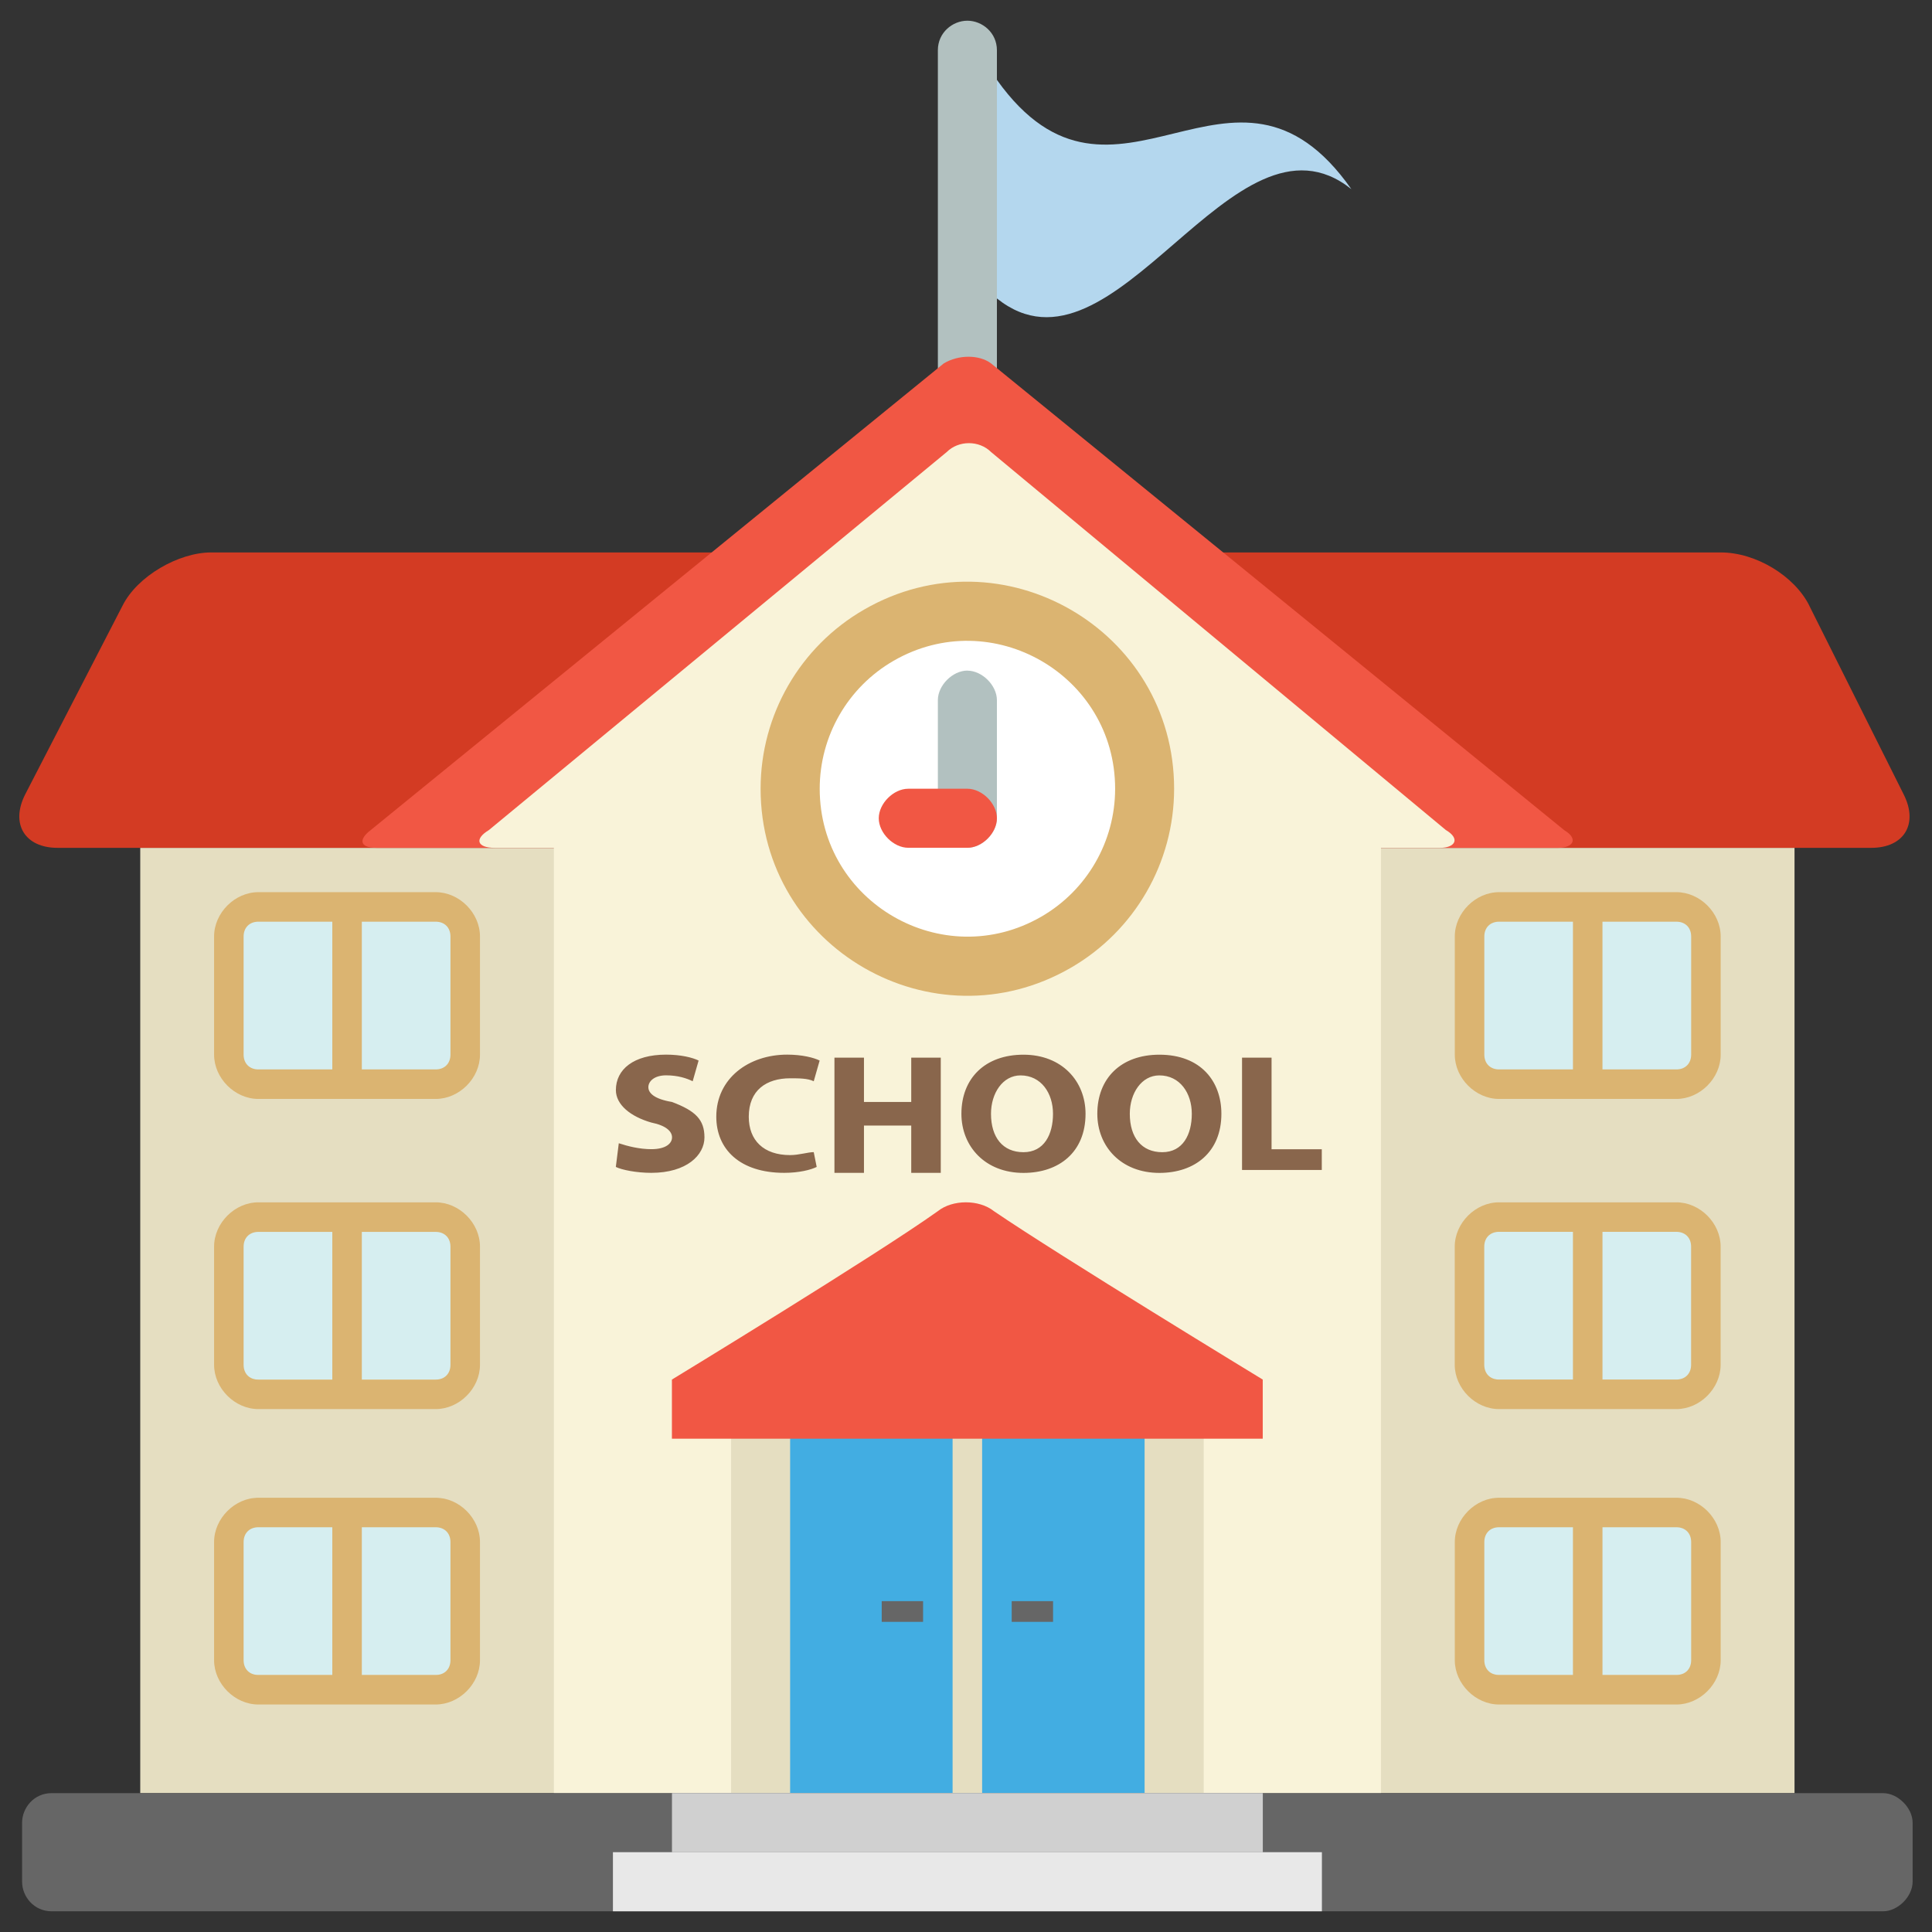
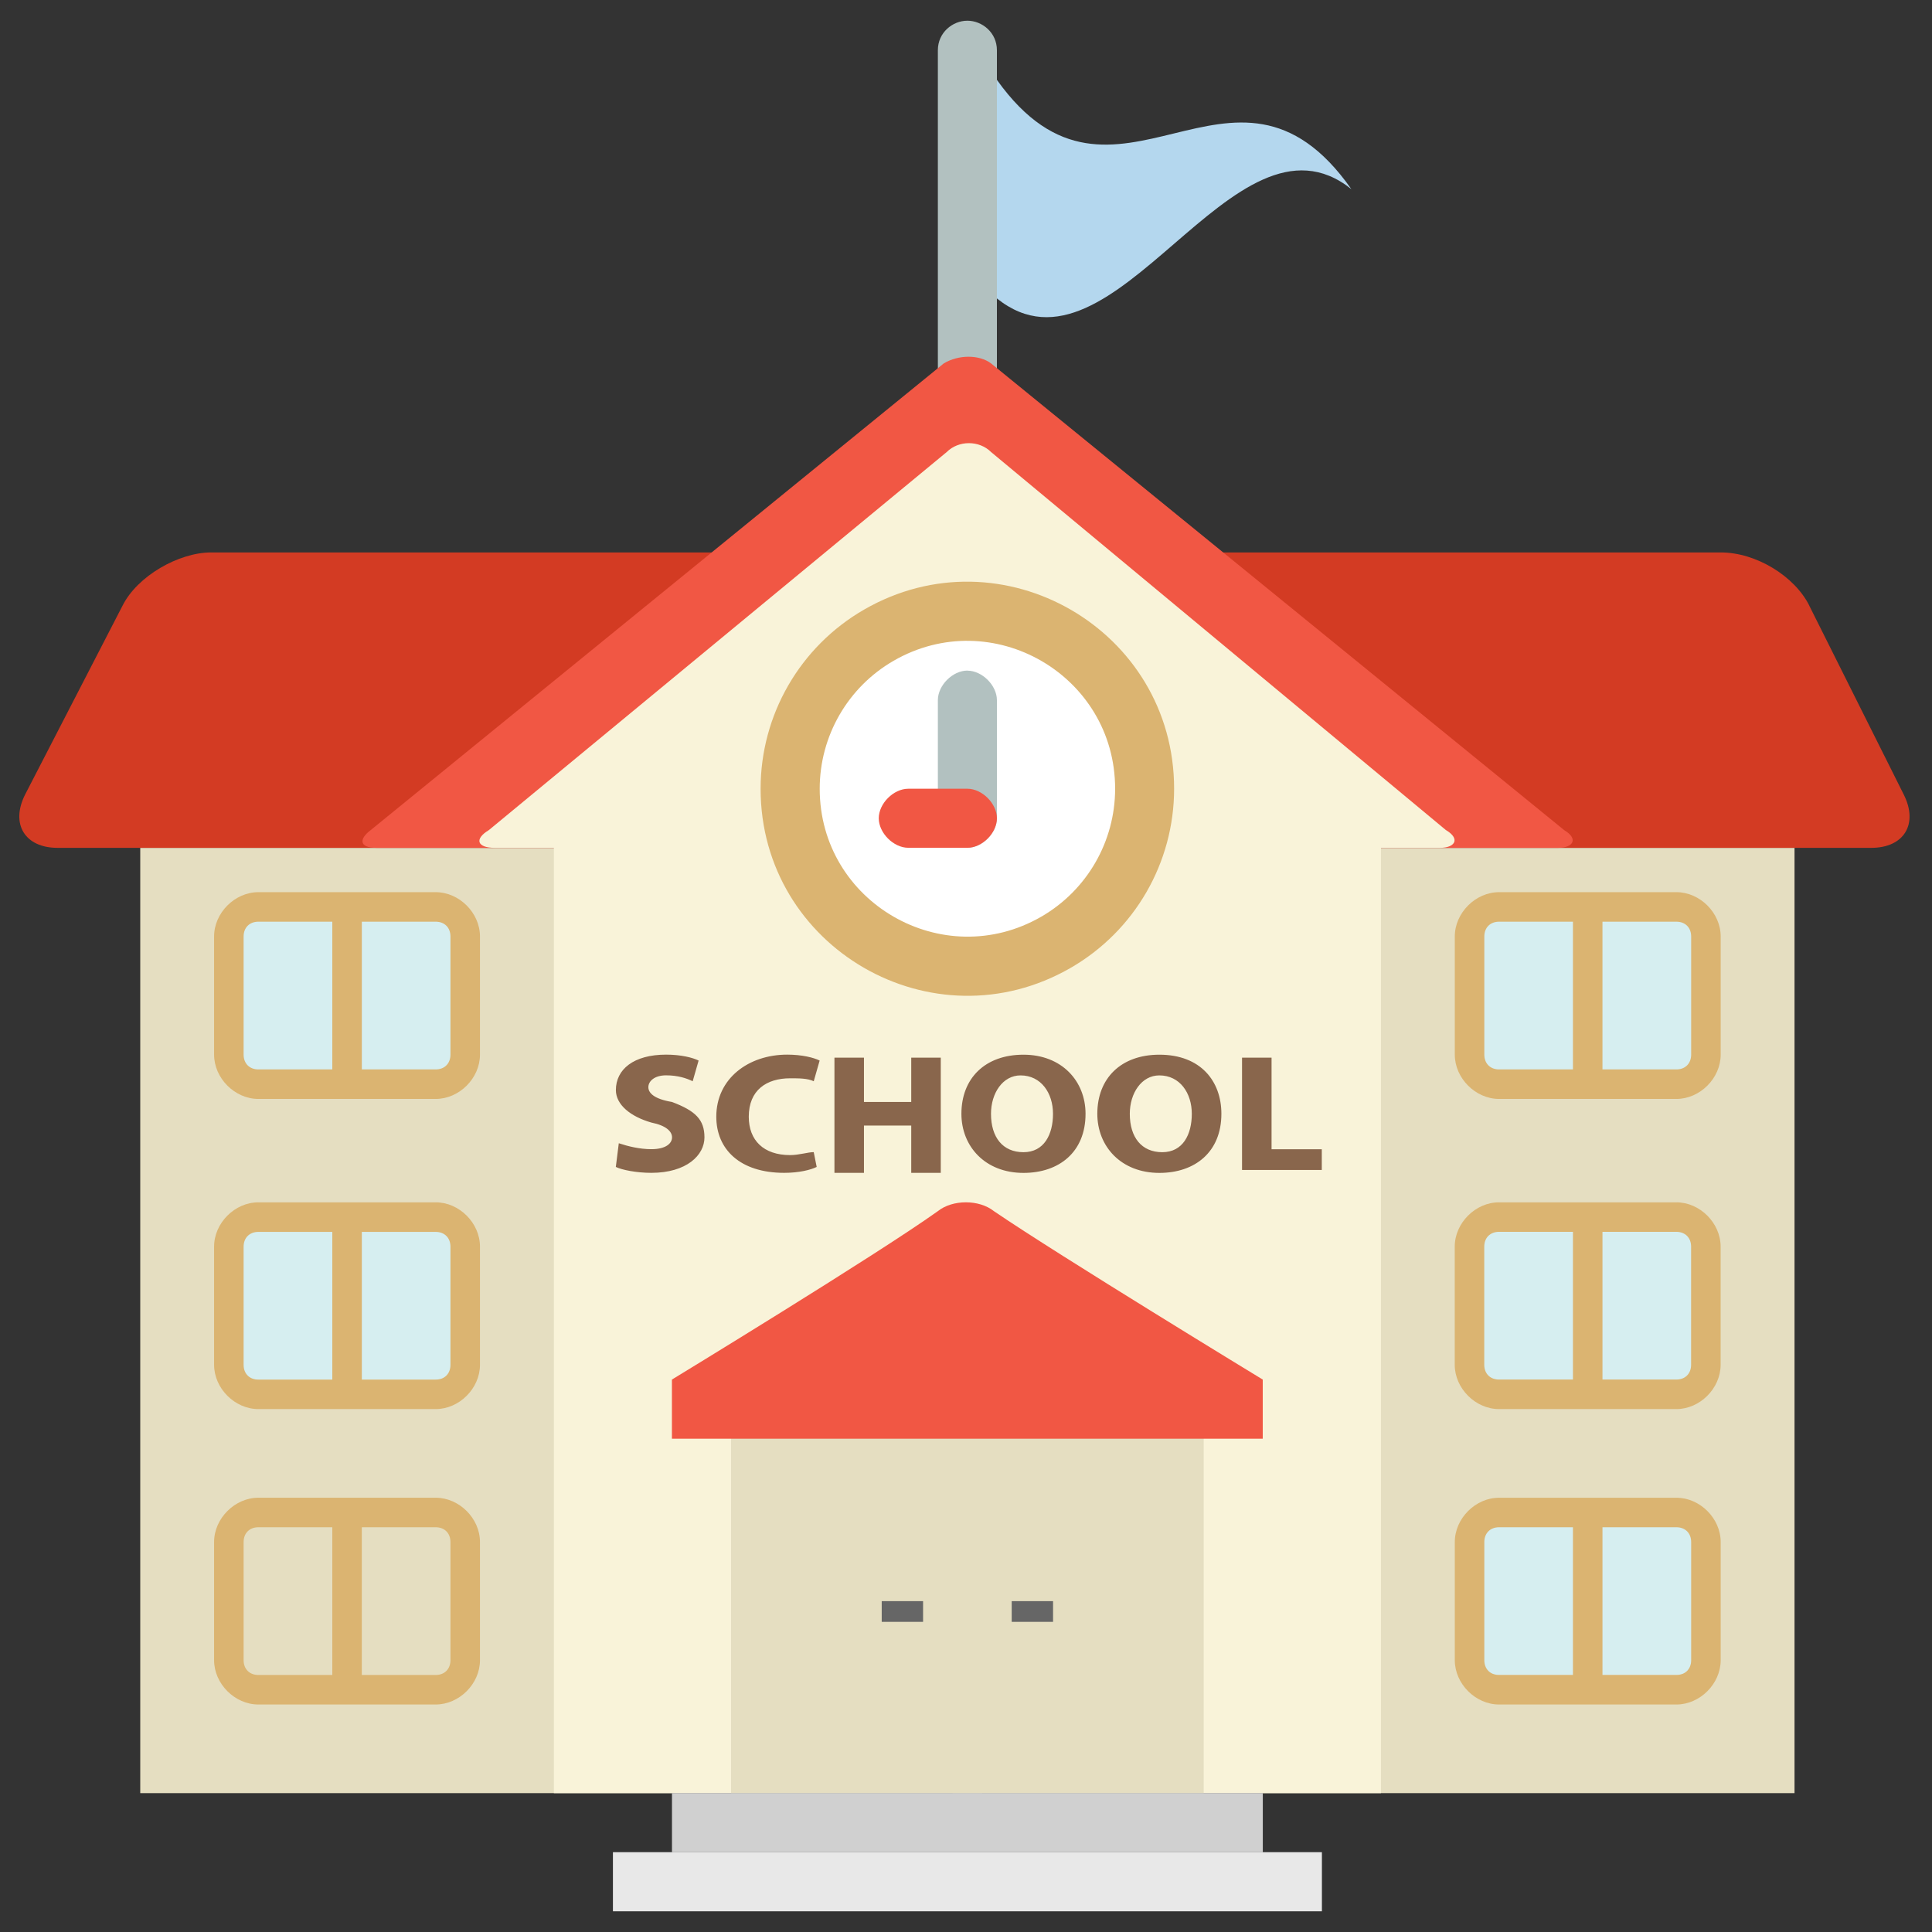
<svg xmlns="http://www.w3.org/2000/svg" viewBox="0 0 32 32" id="School--Streamline-Emojitwo" height="32" width="32">
  <rect x="0" y="0" width="32" height="32" fill="#333333" stroke="none" />
  <desc>
    School Streamline Emoji: https://streamlinehq.com
  </desc>
  <title>school</title>
  <path fill="#b2c1c0" d="M16.512 6.117c0 0.245 -0.245 0.489 -0.489 0.489s-0.489 -0.245 -0.489 -0.489V0.832c0 -0.294 0.245 -0.489 0.489 -0.489s0.489 0.196 0.489 0.489v5.284" stroke-width="0.5" />
  <path fill="#e5dec1" d="M2.323 14.043h27.4v15.657H2.323Z" stroke-width="0.5" />
  <path fill="#d33b23" d="M29.968 10.031c-0.245 -0.489 -0.881 -0.881 -1.468 -0.881H3.498c-0.538 0 -1.223 0.391 -1.468 0.881L0.415 13.162c-0.245 0.489 0 0.881 0.538 0.881H30.995c0.538 0 0.783 -0.391 0.538 -0.881l-1.566 -3.131" stroke-width="0.5" />
  <g fill="#d6eef0">
    <path d="M7.705 22.361c0 0.245 -0.196 0.489 -0.489 0.489H4.28c-0.294 0 -0.489 -0.245 -0.489 -0.489V20.404c0 -0.245 0.196 -0.489 0.489 -0.489h2.936c0.294 0 0.489 0.245 0.489 0.489v1.957m0 -4.893c0 0.245 -0.196 0.489 -0.489 0.489H4.28c-0.294 0 -0.489 -0.245 -0.489 -0.489v-1.957c0 -0.245 0.196 -0.489 0.489 -0.489h2.936c0.294 0 0.489 0.245 0.489 0.489v1.957" stroke-width="0.5" />
  </g>
  <g fill="#dbb471">
    <path d="M7.216 18.202H4.28c-0.391 0 -0.734 -0.343 -0.734 -0.734v-1.957c0 -0.391 0.343 -0.734 0.734 -0.734h2.936c0.391 0 0.734 0.343 0.734 0.734v1.957c0 0.391 -0.343 0.734 -0.734 0.734m-2.936 -2.936c-0.147 0 -0.245 0.098 -0.245 0.245v1.957c0 0.147 0.098 0.245 0.245 0.245h2.936c0.147 0 0.245 -0.098 0.245 -0.245v-1.957c0 -0.147 -0.098 -0.245 -0.245 -0.245H4.28" stroke-width="0.5" />
    <path d="M5.504 15.021h0.489v2.936h-0.489Zm1.712 8.318H4.28c-0.391 0 -0.734 -0.343 -0.734 -0.734v-1.957c0 -0.391 0.343 -0.734 0.734 -0.734h2.936c0.391 0 0.734 0.343 0.734 0.734v1.957c0 0.391 -0.343 0.734 -0.734 0.734M4.28 20.404c-0.147 0 -0.245 0.098 -0.245 0.245v1.957c0 0.147 0.098 0.245 0.245 0.245h2.936c0.147 0 0.245 -0.098 0.245 -0.245v-1.957c0 -0.147 -0.098 -0.245 -0.245 -0.245H4.28" stroke-width="0.5" />
    <path d="M5.504 20.159h0.489v2.936h-0.489Z" stroke-width="0.5" />
  </g>
-   <path fill="#d6eef0" d="M7.705 27.253c0 0.245 -0.196 0.489 -0.489 0.489H4.28c-0.294 0 -0.489 -0.245 -0.489 -0.489v-1.957c0 -0.245 0.196 -0.489 0.489 -0.489h2.936c0.294 0 0.489 0.245 0.489 0.489v1.957" stroke-width="0.5" />
  <g fill="#dbb471">
    <path d="M7.216 28.232H4.28c-0.391 0 -0.734 -0.343 -0.734 -0.734v-1.957c0 -0.391 0.343 -0.734 0.734 -0.734h2.936c0.391 0 0.734 0.342 0.734 0.734v1.957c0 0.391 -0.343 0.734 -0.734 0.734m-2.936 -2.936c-0.147 0 -0.245 0.098 -0.245 0.245v1.957c0 0.147 0.098 0.245 0.245 0.245h2.936c0.147 0 0.245 -0.098 0.245 -0.245v-1.957c0 -0.147 -0.098 -0.245 -0.245 -0.245H4.28" stroke-width="0.5" />
    <path d="M5.504 25.052h0.489v2.936h-0.489Z" stroke-width="0.5" />
  </g>
  <g fill="#d6eef0">
    <path d="M28.255 22.361c0 0.245 -0.245 0.489 -0.489 0.489h-2.936c-0.245 0 -0.489 -0.245 -0.489 -0.489V20.404c0 -0.245 0.245 -0.489 0.489 -0.489h2.936c0.245 0 0.489 0.245 0.489 0.489v1.957m0 -4.893c0 0.245 -0.245 0.489 -0.489 0.489h-2.936c-0.245 0 -0.489 -0.245 -0.489 -0.489v-1.957c0 -0.245 0.245 -0.489 0.489 -0.489h2.936c0.245 0 0.489 0.245 0.489 0.489v1.957" stroke-width="0.5" />
  </g>
  <g fill="#dbb471">
    <path d="M27.766 18.202h-2.936c-0.391 0 -0.734 -0.343 -0.734 -0.734v-1.957c0 -0.391 0.343 -0.734 0.734 -0.734h2.936c0.391 0 0.734 0.343 0.734 0.734v1.957c0 0.391 -0.343 0.734 -0.734 0.734m-2.936 -2.936c-0.147 0 -0.245 0.098 -0.245 0.245v1.957c0 0.147 0.098 0.245 0.245 0.245h2.936c0.147 0 0.245 -0.098 0.245 -0.245v-1.957c0 -0.147 -0.098 -0.245 -0.245 -0.245h-2.936" stroke-width="0.5" />
    <path d="M26.053 15.021h0.489v2.936h-0.489Zm1.712 8.318h-2.936c-0.391 0 -0.734 -0.343 -0.734 -0.734v-1.957c0 -0.391 0.343 -0.734 0.734 -0.734h2.936c0.391 0 0.734 0.343 0.734 0.734v1.957c0 0.391 -0.343 0.734 -0.734 0.734m-2.936 -2.936c-0.147 0 -0.245 0.098 -0.245 0.245v1.957c0 0.147 0.098 0.245 0.245 0.245h2.936c0.147 0 0.245 -0.098 0.245 -0.245v-1.957c0 -0.147 -0.098 -0.245 -0.245 -0.245h-2.936" stroke-width="0.5" />
    <path d="M26.053 20.159h0.489v2.936h-0.489Z" stroke-width="0.5" />
  </g>
  <path fill="#d6eef0" d="M28.255 27.253c0 0.245 -0.245 0.489 -0.489 0.489h-2.936c-0.245 0 -0.489 -0.245 -0.489 -0.489v-1.957c0 -0.245 0.245 -0.489 0.489 -0.489h2.936c0.245 0 0.489 0.245 0.489 0.489v1.957" stroke-width="0.5" />
  <g fill="#dbb471">
    <path d="M27.766 28.232h-2.936c-0.391 0 -0.734 -0.343 -0.734 -0.734v-1.957c0 -0.391 0.343 -0.734 0.734 -0.734h2.936c0.391 0 0.734 0.342 0.734 0.734v1.957c0 0.391 -0.343 0.734 -0.734 0.734m-2.936 -2.936c-0.147 0 -0.245 0.098 -0.245 0.245v1.957c0 0.147 0.098 0.245 0.245 0.245h2.936c0.147 0 0.245 -0.098 0.245 -0.245v-1.957c0 -0.147 -0.098 -0.245 -0.245 -0.245h-2.936" stroke-width="0.5" />
    <path d="M26.053 25.052h0.489v2.936h-0.489Z" stroke-width="0.5" />
  </g>
  <path fill="#f15744" d="M16.415 6.019c-0.196 -0.147 -0.538 -0.147 -0.783 0L6.14 13.749c-0.196 0.147 -0.196 0.294 0.098 0.294h19.571c0.245 0 0.343 -0.147 0.098 -0.294L16.415 6.019" stroke-width="0.5" />
  <path fill="#f9f3d9" d="M23.949 13.749 16.415 7.487c-0.196 -0.196 -0.538 -0.196 -0.734 0L8.097 13.749c-0.245 0.147 -0.196 0.294 0.098 0.294h0.979v15.657H22.873V14.043h0.979c0.245 0 0.343 -0.147 0.098 -0.294" stroke-width="0.5" />
  <path fill="#e5dec1" d="M12.109 22.361h7.828v7.339H12.109Z" stroke-width="0.5" />
-   <path fill="#42ade2" d="M13.087 22.361h5.871v7.339H13.087Z" stroke-width="0.5" />
  <g fill="#89664c">
    <path d="M10.25 18.936c0.147 0.049 0.343 0.098 0.538 0.098 0.245 0 0.343 -0.098 0.343 -0.196s-0.098 -0.196 -0.343 -0.245c-0.342 -0.098 -0.587 -0.294 -0.587 -0.538 0 -0.343 0.294 -0.587 0.832 -0.587 0.245 0 0.44 0.049 0.538 0.098l-0.098 0.343c-0.098 -0.049 -0.245 -0.098 -0.44 -0.098s-0.294 0.098 -0.294 0.196 0.098 0.196 0.391 0.245c0.391 0.147 0.538 0.294 0.538 0.587s-0.294 0.587 -0.881 0.587c-0.245 0 -0.489 -0.049 -0.587 -0.098l0.049 -0.391m3.278 0.391c-0.098 0.049 -0.294 0.098 -0.538 0.098 -0.734 0 -1.125 -0.391 -1.125 -0.93 0 -0.636 0.538 -1.028 1.174 -1.028 0.245 0 0.44 0.049 0.538 0.098l-0.098 0.343c-0.098 -0.049 -0.245 -0.049 -0.391 -0.049 -0.391 0 -0.685 0.196 -0.685 0.636 0 0.391 0.245 0.636 0.685 0.636 0.147 0 0.294 -0.049 0.391 -0.049l0.049 0.245m0.783 -1.81v0.734h0.783v-0.734h0.489v1.908h-0.489v-0.783h-0.783v0.783h-0.489v-1.908h0.489m3.67 0.93c0 0.636 -0.44 0.979 -1.028 0.979 -0.636 0 -1.028 -0.44 -1.028 -0.979 0 -0.587 0.391 -0.979 1.028 -0.979s1.028 0.44 1.028 0.979m-1.566 0c0 0.391 0.196 0.636 0.538 0.636s0.489 -0.294 0.489 -0.636 -0.196 -0.636 -0.538 -0.636c-0.294 0 -0.489 0.294 -0.489 0.636m3.816 0c0 0.636 -0.44 0.979 -1.027 0.979 -0.636 0 -1.028 -0.44 -1.028 -0.979 0 -0.587 0.391 -0.979 1.028 -0.979 0.685 0 1.027 0.44 1.027 0.979m-1.517 0c0 0.391 0.196 0.636 0.538 0.636s0.489 -0.294 0.489 -0.636 -0.196 -0.636 -0.538 -0.636c-0.294 0 -0.489 0.294 -0.489 0.636m1.859 -0.93h0.489v1.517h0.832v0.343h-1.321v-1.859" stroke-width="0.5" />
  </g>
  <path fill="#dbb471" d="M12.598 13.064c0 2.637 2.854 4.284 5.137 2.966 1.06 -0.612 1.712 -1.742 1.712 -2.966 0 -2.636 -2.854 -4.284 -5.137 -2.966 -1.06 0.612 -1.712 1.742 -1.712 2.966" stroke-width="0.5" />
  <path fill="#ffffff" d="M13.577 13.064c0 1.883 2.039 3.06 3.67 2.119 0.757 -0.437 1.223 -1.245 1.223 -2.119 0 -1.883 -2.039 -3.06 -3.67 -2.119 -0.757 0.437 -1.223 1.245 -1.223 2.119" stroke-width="0.5" />
  <path fill="#e5dec1" d="M15.778 22.361h0.489v7.339h-0.489Z" stroke-width="0.5" />
  <path fill="#b2c1c0" d="M16.023 11.107c-0.245 0 -0.489 0.245 -0.489 0.489v1.957c0 0.245 0.245 0.489 0.489 0.489s0.489 -0.245 0.489 -0.489V11.597c0 -0.245 -0.245 -0.489 -0.489 -0.489" stroke-width="0.5" />
  <path fill="#f15744" d="M16.023 13.064H15.044c-0.245 0 -0.489 0.245 -0.489 0.489s0.245 0.489 0.489 0.489h0.979c0.245 0 0.489 -0.245 0.489 -0.489s-0.245 -0.489 -0.489 -0.489" stroke-width="0.5" />
  <path fill="#b4d7ee" d="M16.512 1.322v3.621c1.957 1.566 3.914 -3.376 5.871 -1.81 -1.957 -2.789 -3.914 0.93 -5.871 -1.81Z" stroke-width="0.5" />
  <path fill="#f15744" d="M16.463 20.061c-0.245 -0.196 -0.685 -0.196 -0.93 0 -1.028 0.734 -4.404 2.789 -4.404 2.789v0.979h9.786v-0.979s-3.376 -2.055 -4.452 -2.789" stroke-width="0.5" />
-   <path fill="#666666" d="M31.191 29.7H0.855c-0.294 0 -0.489 0.245 -0.489 0.489v0.979c0 0.245 0.196 0.489 0.489 0.489h30.335c0.245 0 0.489 -0.245 0.489 -0.489v-0.979c0 -0.245 -0.245 -0.489 -0.489 -0.489" stroke-width="0.5" />
  <path fill="#e8e8e8" d="M10.152 30.678h11.743v0.979H10.152Z" stroke-width="0.5" />
  <path fill="#d0d0d0" d="M11.13 29.7h9.786v0.979H11.13Z" stroke-width="0.5" />
  <g fill="#666666">
    <path d="M14.604 26.52h0.685v0.343h-0.685Zm2.153 0h0.685v0.343H16.757Z" stroke-width="0.5" />
  </g>
</svg>